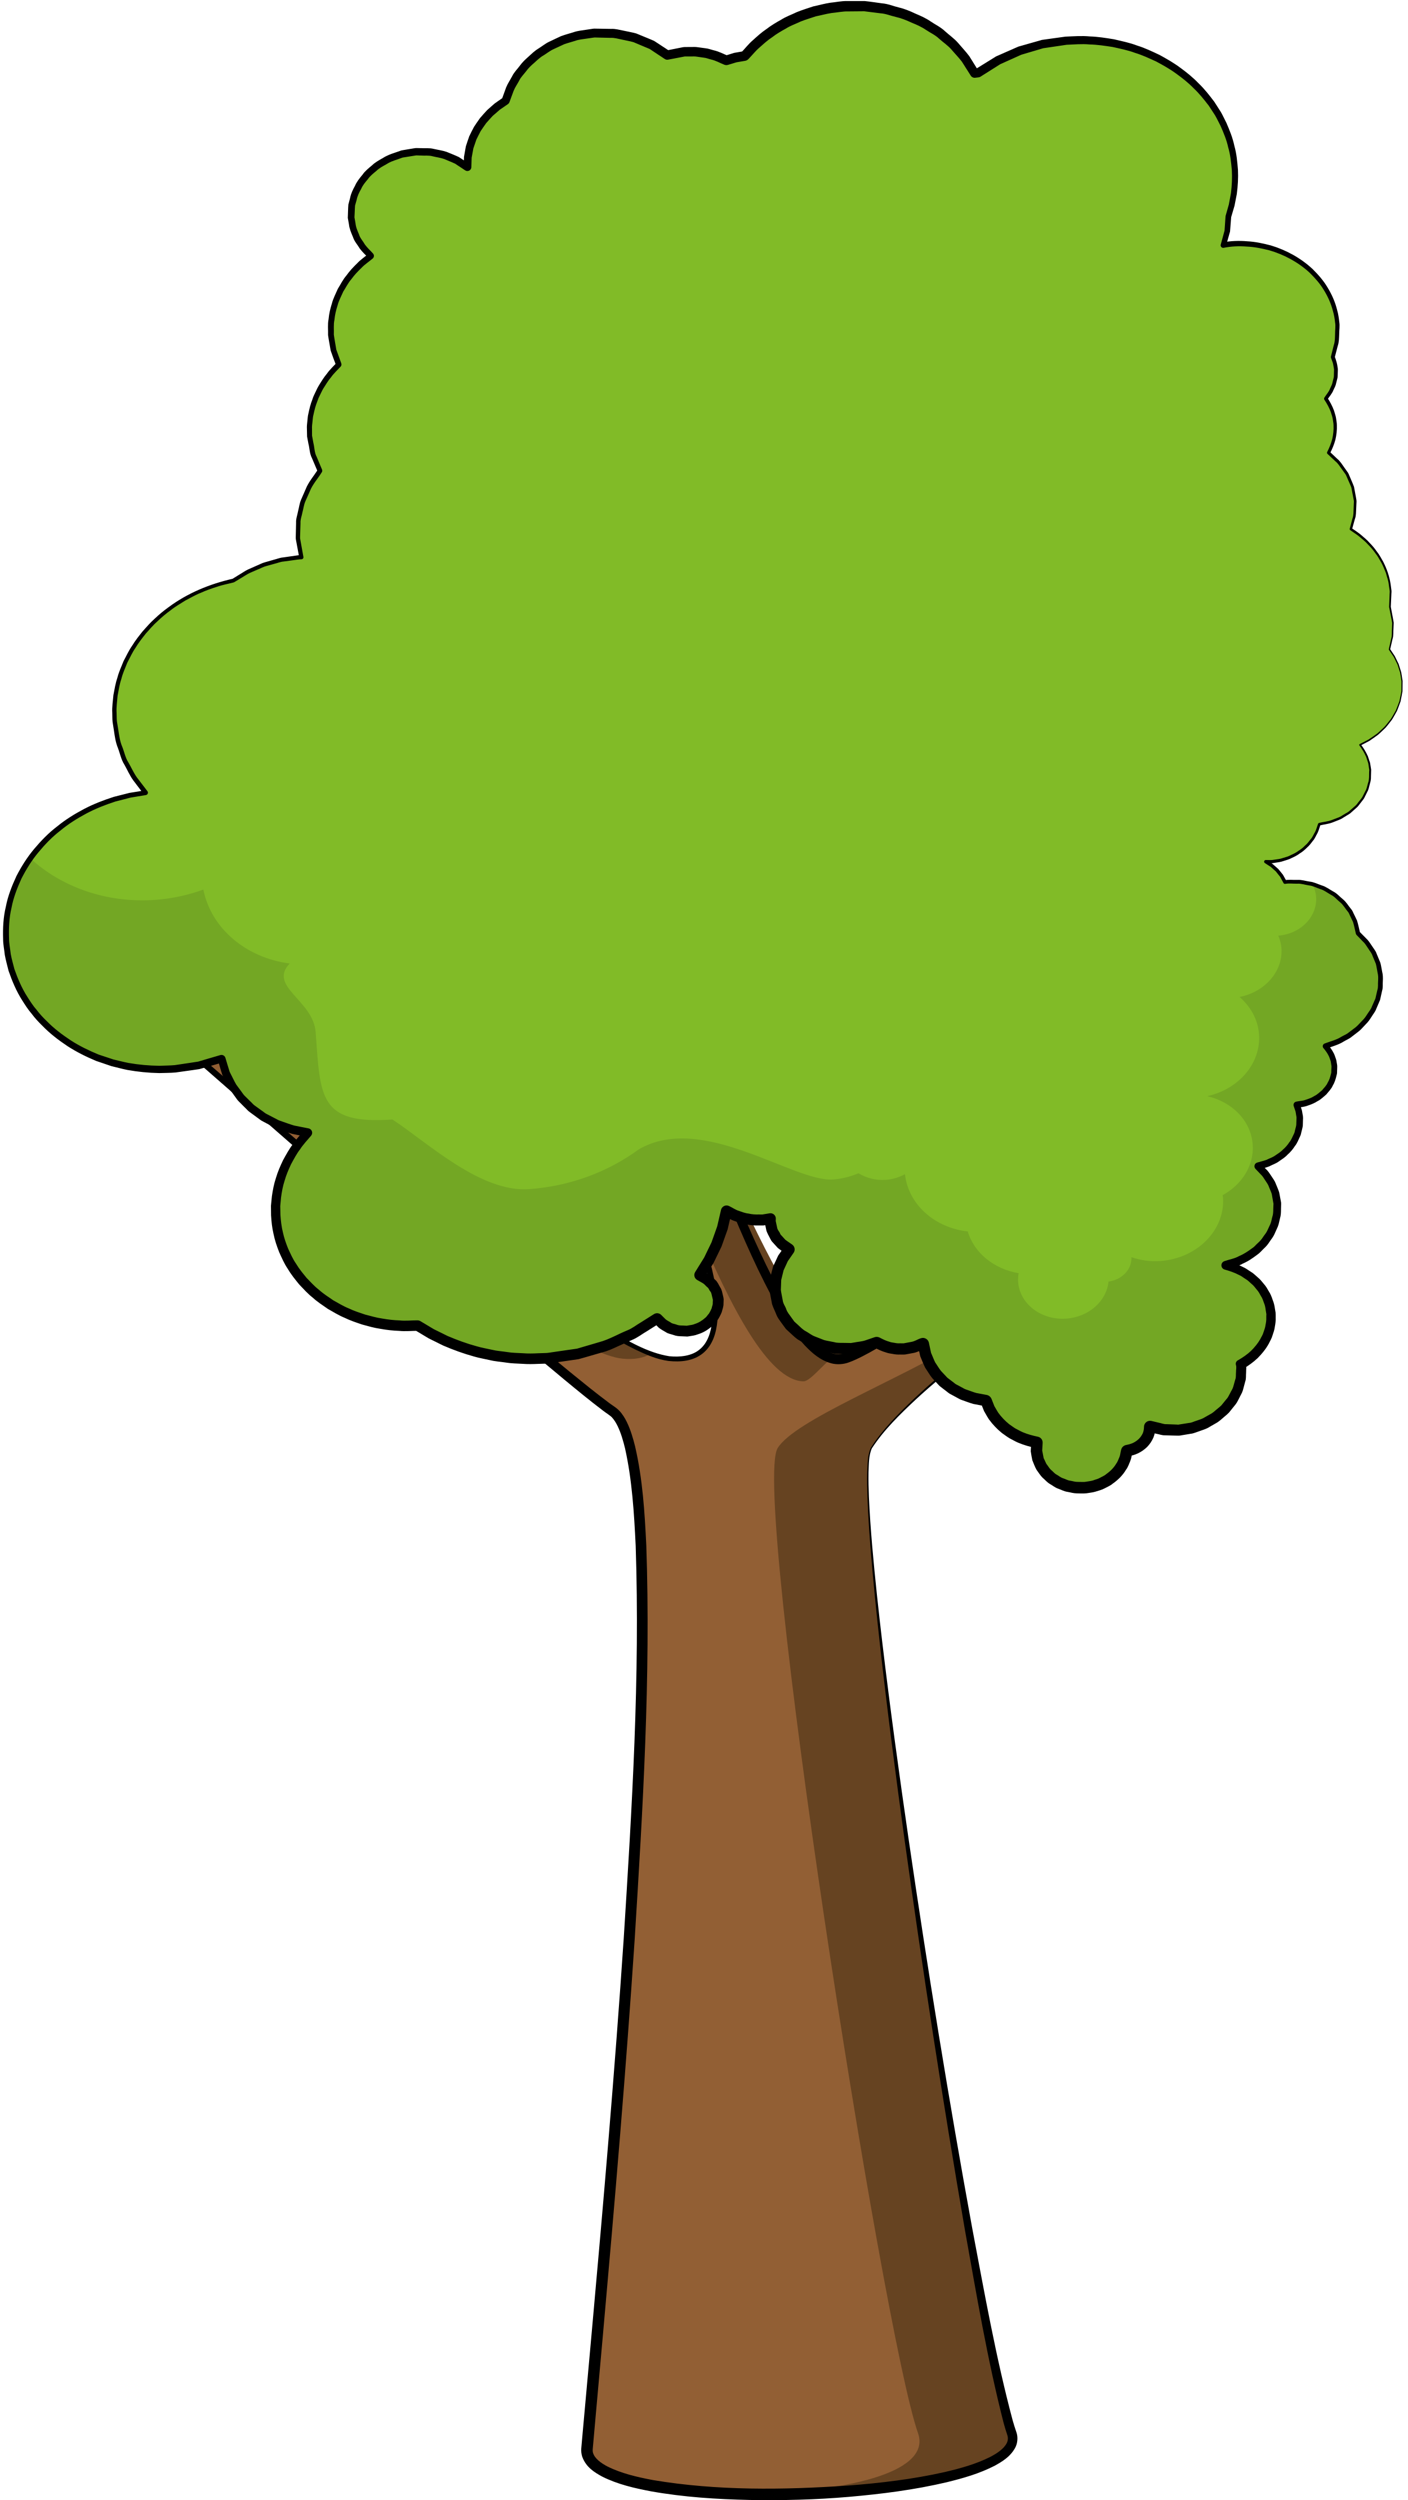
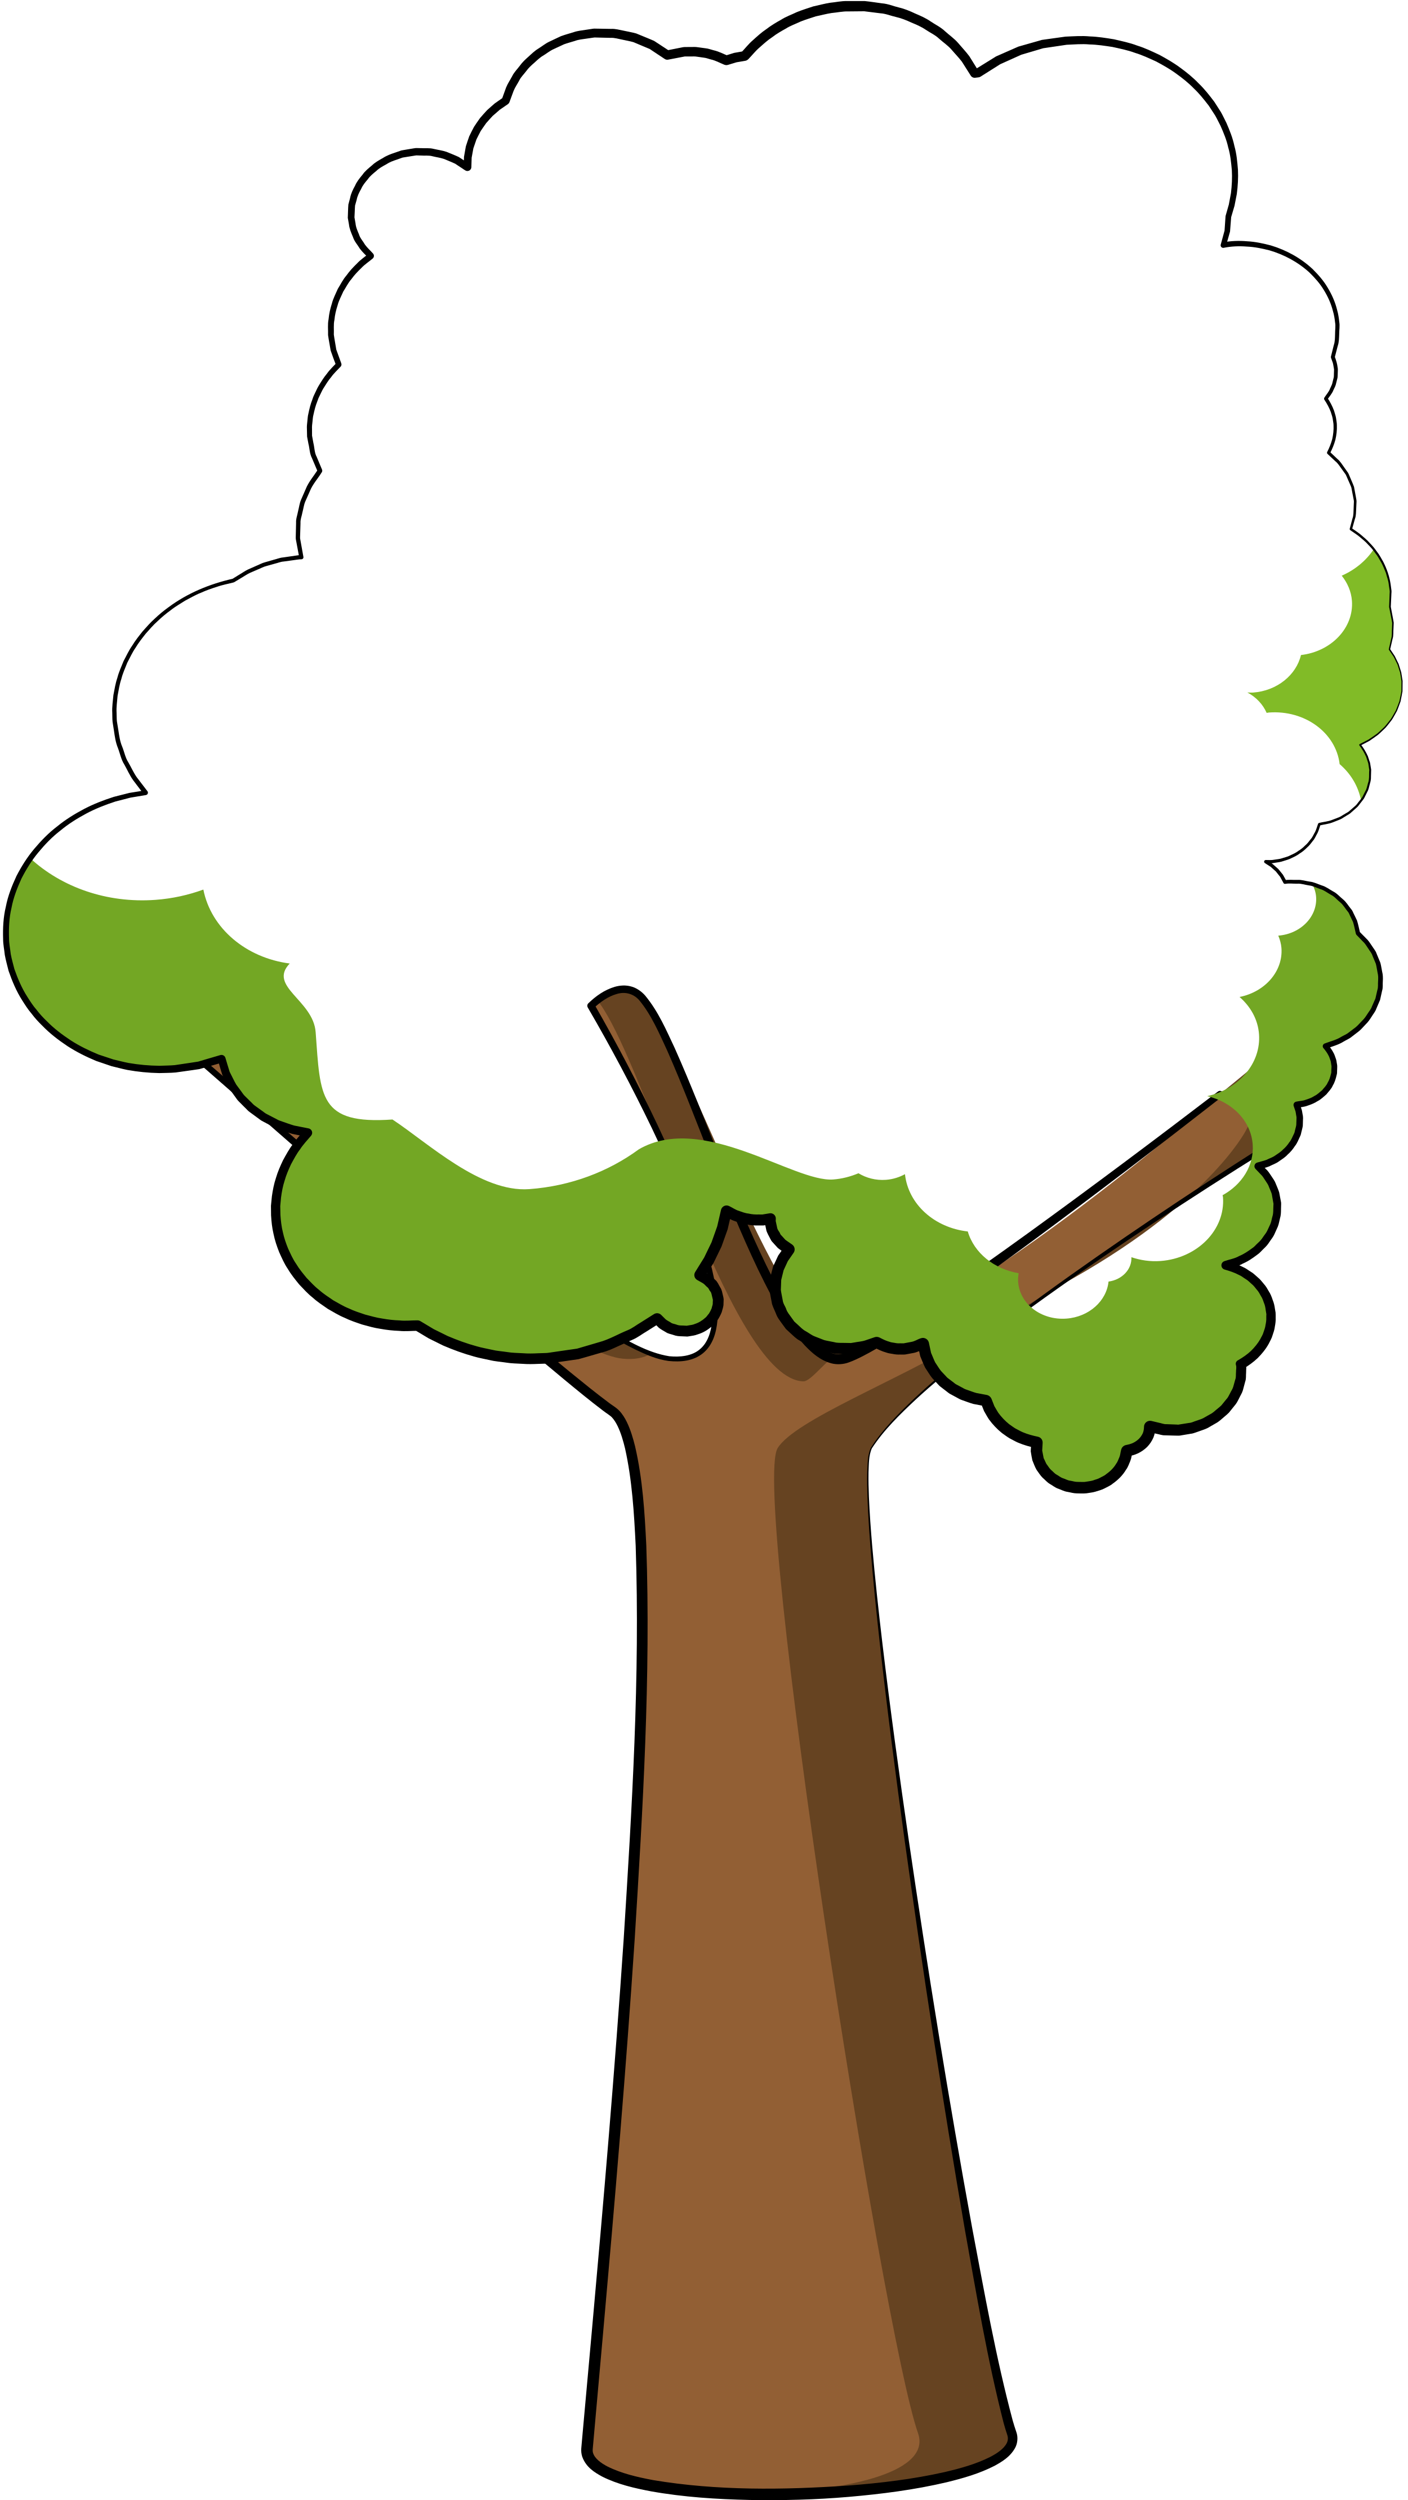
<svg xmlns="http://www.w3.org/2000/svg" version="1.1" id="Layer_1" x="0px" y="0px" width="90.855px" height="161.223px" viewBox="0 0 90.855 161.223" style="enable-background:new 0 0 90.855 161.223;" xml:space="preserve">
  <path style="fill:#925F34;" d="M56.227,93.378c3.785-6.095,27.172-20.445,27.172-20.445l-4.676-2.38c0,0-18.16,15.922-24.494,15.696  c-4.819-0.172-9.788-18.657-12.807-21.922c-1.353-1.468-3.286,0.53-3.286,0.53s13.914,23.604,5.064,22.756  c-4.763-0.455-21.755-15.454-30.607-23.393c-2.655-2.382-4.886-0.387-4.886-0.387S36.049,88.692,39.507,91  c4.457,2.977,0.093,47.503-1.629,66.906c-0.408,4.59,28.976,3.475,27.405-0.999C62.987,150.378,54.493,96.166,56.227,93.378z" />
  <g>
    <path style="fill:#664321;" d="M9.57,64.221c8.853,7.938,25.844,22.938,30.607,23.393c0.776,0.074,1.368-0.049,1.819-0.318   c-5.947-2.245-21.182-15.701-29.404-23.074c-1.781-1.598-3.368-1.226-4.222-0.808C8.757,63.596,9.157,63.851,9.57,64.221z" />
    <path style="fill:#664321;" d="M42.935,74.131c0.73,1.606,1.419,3.267,1.974,4.855c2.247,5.314,4.668,10.011,6.921,10.092   c0.537,0.019,1.613-1.597,2.398-1.828c-4.569-2.718-9.997-19.884-12.807-22.922c-0.972-1.055-2.24-0.321-2.878,0.176   C39.709,65.938,41.232,69.839,42.935,74.131z" />
    <path style="fill:#664321;" d="M56.227,93.378c3.785-6.095,27.172-20.445,27.172-20.445l-4.676-2.38c0,0,5.962-4.873,5.172-4.304   l-3.519,6.684c0,0-2.446,4.778-12.015,9.991c-2.115,1.288-4.189,2.484-6.092,3.474c-4.414,2.658-10.968,5.18-12.087,6.98   c-1.734,2.788,6.76,57,9.056,63.528c0.822,2.338-3.791,3.756-11.209,3.925c8.184,0.207,18.188-1.266,17.254-3.925   C62.987,150.378,54.493,96.166,56.227,93.378z" />
  </g>
  <g>
    <path d="M56.195,93.358c0.772-1.207,1.798-2.218,2.827-3.198c1.04-0.975,2.127-1.896,3.233-2.792   c2.215-1.79,4.506-3.483,6.825-5.134c4.645-3.295,9.396-6.432,14.222-9.458l0.013,0.324l-4.688-2.357l0.225-0.021   c-4.002,3.123-8.035,6.204-12.118,9.223c-2.043,1.507-4.098,2.999-6.189,4.445c-1.047,0.721-2.1,1.436-3.191,2.101   c-0.545,0.333-1.096,0.659-1.673,0.956c-0.29,0.147-0.582,0.291-0.909,0.407c-0.322,0.123-0.758,0.159-1.117,0.063   c-0.731-0.193-1.256-0.67-1.711-1.143c-0.453-0.484-0.833-1.014-1.188-1.553c-0.703-1.084-1.291-2.221-1.846-3.37   c-1.1-2.303-2.05-4.662-2.986-7.021c-0.938-2.358-1.835-4.732-2.853-7.043c-0.523-1.135-1.037-2.331-1.796-3.255   c-0.368-0.443-0.919-0.605-1.474-0.436c-0.548,0.154-1.075,0.521-1.497,0.925l0.034-0.281c1.469,2.556,2.834,5.163,4.099,7.823   c1.249,2.665,2.424,5.377,3.238,8.223c0.383,1.423,0.725,2.89,0.615,4.404c-0.07,0.739-0.294,1.555-0.928,2.072   c-0.635,0.519-1.467,0.577-2.214,0.501c-0.76-0.101-1.455-0.406-2.121-0.724c-0.667-0.324-1.309-0.692-1.938-1.076   c-1.258-0.77-2.469-1.608-3.661-2.47c-4.743-3.483-9.271-7.237-13.736-11.061c-2.231-1.914-4.442-3.849-6.643-5.797l-1.648-1.463   c-0.556-0.476-1.078-1.021-1.671-1.384c-0.6-0.371-1.293-0.591-1.989-0.551c-0.689,0.033-1.386,0.311-1.909,0.736l-0.001-0.276   c6.386,5.57,12.798,11.11,19.241,16.614c3.224,2.748,6.451,5.495,9.725,8.176c0.82,0.666,1.643,1.336,2.481,1.96   c0.21,0.17,0.408,0.256,0.673,0.512c0.218,0.23,0.371,0.485,0.497,0.741c0.248,0.514,0.4,1.041,0.532,1.568   c0.489,2.114,0.619,4.246,0.723,6.37c0.294,8.504-0.223,16.979-0.75,25.439c-0.562,8.461-1.283,16.908-2.036,25.35l-0.566,6.331   l-0.07,0.792c-0.021,0.28-0.066,0.504-0.007,0.646c0.101,0.333,0.502,0.641,0.932,0.859c0.883,0.442,1.913,0.682,2.932,0.873   c4.125,0.692,8.388,0.641,12.581,0.354c2.098-0.161,4.196-0.41,6.237-0.87c1.014-0.237,2.031-0.519,2.932-0.973   c0.439-0.226,0.873-0.518,1.064-0.872c0.091-0.175,0.108-0.347,0.05-0.533c-0.079-0.235-0.167-0.517-0.235-0.768   c-1.062-4.139-1.757-8.313-2.507-12.488c-1.439-8.355-2.723-16.735-3.89-25.13c-0.578-4.199-1.123-8.402-1.593-12.614   c-0.233-2.106-0.448-4.215-0.615-6.329c-0.082-1.057-0.152-2.114-0.189-3.174c-0.018-0.53-0.027-1.061-0.014-1.591   C55.988,94.411,55.964,93.867,56.195,93.358z M56.258,93.398c-0.208,0.465-0.19,1.023-0.215,1.542   c-0.009,0.528,0.004,1.057,0.026,1.585c0.044,1.058,0.123,2.113,0.212,3.168c0.183,2.11,0.414,4.215,0.663,6.318   c0.501,4.207,1.079,8.404,1.688,12.596c1.226,8.384,2.579,16.75,4.104,25.083c0.787,4.155,1.529,8.345,2.614,12.407   c0.075,0.259,0.146,0.482,0.237,0.749c0.112,0.317,0.077,0.713-0.083,1.007c-0.327,0.587-0.842,0.887-1.325,1.154   c-0.991,0.509-2.033,0.802-3.075,1.058c-2.09,0.492-4.21,0.762-6.333,0.946c-2.124,0.184-4.256,0.237-6.387,0.2   c-2.131-0.047-4.265-0.18-6.385-0.559c-1.057-0.202-2.119-0.439-3.137-0.946c-0.486-0.266-1.05-0.598-1.295-1.294   c-0.118-0.371-0.033-0.687-0.023-0.93l0.071-0.792l0.572-6.33c0.761-8.439,1.489-16.88,2.059-25.332   c0.534-8.447,1.058-16.92,0.773-25.363c-0.103-2.102-0.231-4.223-0.682-6.247c-0.12-0.5-0.264-0.998-0.475-1.44   c-0.105-0.219-0.231-0.423-0.376-0.579c-0.11-0.122-0.389-0.285-0.591-0.447c-0.856-0.647-1.672-1.321-2.492-1.997   c-3.265-2.71-6.472-5.479-9.679-8.25L7.584,63.973l-0.007-0.006c-0.073-0.064-0.081-0.176-0.017-0.249l0.022-0.021   c0.618-0.497,1.359-0.779,2.138-0.819c0.778-0.042,1.548,0.211,2.19,0.613c0.66,0.414,1.156,0.949,1.713,1.428l1.64,1.471   c2.19,1.958,4.391,3.903,6.611,5.826c4.453,3.828,8.927,7.648,13.698,11.07c1.194,0.852,2.406,1.68,3.659,2.436   c1.253,0.725,2.549,1.511,3.955,1.735c0.691,0.067,1.449-0.004,1.969-0.444c0.528-0.432,0.736-1.153,0.798-1.853   c0.097-1.43-0.242-2.878-0.63-4.276c-0.82-2.805-2.004-5.499-3.264-8.143c-1.273-2.64-2.654-5.234-4.127-7.764l-0.004-0.008   c-0.053-0.091-0.035-0.204,0.038-0.273c0.487-0.469,1.03-0.859,1.705-1.061c0.334-0.095,0.711-0.123,1.069-0.018   c0.348,0.088,0.688,0.345,0.896,0.588c0.859,1.042,1.352,2.218,1.898,3.372c1.04,2.328,1.95,4.697,2.901,7.047   c0.948,2.351,1.909,4.696,3.01,6.966c0.554,1.132,1.142,2.249,1.826,3.291c0.345,0.518,0.712,1.02,1.128,1.46   c0.414,0.432,0.893,0.827,1.404,0.952c0.471,0.147,1.019-0.145,1.576-0.427c0.549-0.288,1.089-0.611,1.624-0.943   c1.066-0.669,2.125-1.363,3.174-2.071c2.096-1.419,4.162-2.888,6.217-4.372c4.106-2.974,8.169-6.013,12.198-9.092   c0.065-0.052,0.155-0.057,0.225-0.021l4.665,2.402c0.092,0.046,0.128,0.159,0.081,0.25c-0.016,0.031-0.041,0.057-0.068,0.074   c-4.844,2.977-9.621,6.074-14.288,9.324c-2.331,1.63-4.633,3.301-6.86,5.069c-1.112,0.885-2.205,1.795-3.25,2.757   C58.064,91.211,57.034,92.208,56.258,93.398z" />
  </g>
  <g>
-     <path style="fill:#81BB27;" d="M90.47,43.917c-0.056-0.765-0.358-1.453-0.81-2.041c0.17-0.552,0.269-1.129,0.225-1.729   c-0.026-0.348-0.095-0.684-0.193-1.007c0.048-0.335,0.069-0.676,0.044-1.024c-0.124-1.684-1.126-3.103-2.567-3.996   c0.224-0.572,0.329-1.189,0.282-1.827c-0.091-1.248-0.744-2.335-1.721-3.097c0.307-0.56,0.478-1.186,0.429-1.846   c-0.044-0.608-0.27-1.159-0.605-1.641c0.448-0.533,0.707-1.195,0.654-1.902c-0.02-0.277-0.099-0.535-0.202-0.782   c0.235-0.659,0.355-1.359,0.302-2.085c-0.231-3.141-3.312-5.476-6.884-5.213c-0.163,0.012-0.318,0.056-0.48,0.078   c0.231-0.577,0.33-1.198,0.32-1.837c0.341-1.001,0.5-2.065,0.419-3.162c-0.362-4.937-5.206-8.604-10.815-8.193   c-2.191,0.161-4.169,0.925-5.751,2.085c-0.076,0.008-0.153,0.017-0.227,0.026c-1.44-2.779-4.732-4.593-8.423-4.322   c-2.657,0.195-4.953,1.429-6.413,3.208c-0.418,0.043-0.811,0.144-1.182,0.281c-0.789-0.413-1.72-0.626-2.712-0.553   c-0.386,0.028-0.749,0.108-1.101,0.213c-1.23-0.992-2.902-1.553-4.715-1.42c-2.838,0.208-5.089,2.042-5.716,4.368   c-1.554,0.945-2.541,2.536-2.457,4.292c-0.87-0.702-2.054-1.101-3.336-1.006c-2.465,0.181-4.334,2.086-4.175,4.255   c0.072,0.975,0.554,1.825,1.273,2.462c-1.693,1.205-2.724,3.086-2.574,5.122c0.049,0.669,0.228,1.301,0.503,1.885   c-1.274,1.212-2.012,2.855-1.883,4.616c0.059,0.802,0.296,1.554,0.668,2.232c-0.998,1.228-1.54,2.75-1.422,4.359   c0.031,0.419,0.11,0.824,0.223,1.214c-0.045,0.003-0.09,0.001-0.134,0.004c-1.614,0.119-3.078,0.667-4.26,1.505   c-4.636,0.951-7.971,4.752-7.657,9.038c0.129,1.764,0.857,3.358,2,4.642c-5.358,0.626-9.352,4.838-9,9.625   c0.362,4.937,5.204,8.604,10.815,8.192c1.089-0.08,2.125-0.311,3.089-0.663c0.498,2.51,2.765,4.406,5.573,4.768   c-1.423,1.48-2.229,3.42-2.077,5.487c0.307,4.181,4.4,7.287,9.148,6.952c2.314,1.522,5.249,2.339,8.386,2.109   c2.694-0.197,5.126-1.14,7.072-2.568c0.415,0.541,1.132,0.877,1.931,0.818c1.189-0.087,2.092-1.007,2.016-2.054   c-0.052-0.703-0.535-1.277-1.206-1.557c0.872-1.253,1.471-2.656,1.729-4.149c0.654,0.423,1.47,0.658,2.353,0.593   c0.163-0.012,0.32-0.047,0.478-0.079c0,0.061-0.011,0.119-0.007,0.18c0.057,0.771,0.542,1.418,1.235,1.788   c-0.625,0.756-0.98,1.687-0.907,2.682c0.165,2.244,2.365,3.911,4.916,3.724c0.584-0.043,1.13-0.189,1.632-0.401   c0.501,0.304,1.115,0.471,1.774,0.423c0.451-0.033,0.864-0.167,1.227-0.363c0.217,1.952,1.916,3.455,4.054,3.693   c0.411,1.392,1.699,2.423,3.284,2.693c-0.031,0.185-0.047,0.374-0.033,0.567c0.104,1.421,1.499,2.478,3.114,2.359   c1.461-0.107,2.593-1.141,2.718-2.388c0.872-0.114,1.519-0.792,1.476-1.57c0.579,0.195,1.213,0.293,1.878,0.244   c2.38-0.174,4.186-2.014,4.032-4.108c-0.003-0.046-0.02-0.089-0.026-0.135c1.242-0.68,2.043-1.913,1.943-3.273   c-0.113-1.538-1.338-2.749-2.935-3.114c2.027-0.444,3.481-2.111,3.342-3.997c-0.07-0.953-0.545-1.782-1.255-2.4   c1.632-0.323,2.815-1.648,2.705-3.152c-0.021-0.284-0.1-0.549-0.205-0.803c1.442-0.111,2.531-1.224,2.438-2.493   c-0.036-0.494-0.25-0.937-0.579-1.29c2.18-0.588,3.71-2.439,3.559-4.512c-0.081-1.1-0.635-2.058-1.459-2.766   c-0.238-2.017-2.237-3.498-4.56-3.328c-0.052,0.003-0.1,0.019-0.15,0.024c-0.243-0.556-0.68-1.017-1.245-1.317   c0.124,0.002,0.246,0.015,0.372,0.006c1.554-0.114,2.781-1.136,3.088-2.42c1.954-0.223,3.416-1.75,3.288-3.495   c-0.044-0.609-0.29-1.158-0.658-1.622C89.467,47.28,90.599,45.683,90.47,43.917z" />
    <path style="fill:#81BB27;" d="M86.098,23.291c-0.022-0.071-0.044-0.14-0.072-0.209c-0.015,0.043-0.02,0.091-0.036,0.134   C86.027,23.238,86.062,23.266,86.098,23.291z" />
    <path style="fill:#73A724;" d="M82.485,60.335c0.104,0.253,0.183,0.519,0.204,0.803c0.11,1.505-1.072,2.83-2.704,3.152   c0.71,0.618,1.186,1.448,1.256,2.4c0.138,1.885-1.316,3.552-3.343,3.996c1.598,0.365,2.822,1.576,2.935,3.114   c0.1,1.361-0.7,2.593-1.942,3.273c0.007,0.046,0.023,0.089,0.026,0.135c0.154,2.095-1.652,3.934-4.032,4.108   c-0.665,0.049-1.299-0.049-1.879-0.245c0.042,0.779-0.604,1.456-1.475,1.571c-0.126,1.247-1.256,2.281-2.719,2.388   c-1.614,0.119-3.009-0.938-3.113-2.359c-0.014-0.194,0.001-0.382,0.033-0.567c-1.584-0.27-2.873-1.302-3.284-2.693   c-2.138-0.239-3.837-1.742-4.053-3.693c-0.364,0.196-0.777,0.331-1.227,0.363c-0.66,0.048-1.273-0.12-1.774-0.423   c-0.502,0.211-1.048,0.358-1.633,0.401c-2.55,0.187-8.407-4.338-12.537-1.946c-1.945,1.428-4.378,2.371-7.072,2.568   c-3.137,0.23-6.513-2.967-8.827-4.49c-4.75,0.334-4.649-1.45-4.957-5.632c-0.152-2.066-3.097-2.946-1.673-4.427   c-2.808-0.362-5.075-2.258-5.573-4.768c-0.963,0.352-1.999,0.583-3.088,0.663c-3.154,0.231-6.065-0.826-8.074-2.673   c-1.111,1.562-1.708,3.423-1.563,5.385c0.362,4.937,5.204,8.604,10.815,8.192c1.089-0.08,2.125-0.311,3.089-0.663   c0.498,2.51,2.765,4.406,5.573,4.768c-1.423,1.48-2.229,3.42-2.077,5.487c0.307,4.181,4.4,7.287,9.148,6.952   c2.314,1.522,5.249,2.339,8.386,2.109c2.694-0.197,5.126-1.14,7.072-2.568c0.415,0.541,1.132,0.877,1.931,0.818   c1.189-0.087,2.092-1.007,2.016-2.054c-0.052-0.703-0.535-1.277-1.206-1.557c0.872-1.253,1.471-2.656,1.729-4.149   c0.654,0.423,1.47,0.658,2.353,0.593c0.163-0.012,0.32-0.047,0.478-0.079c0,0.061-0.011,0.119-0.007,0.18   c0.057,0.771,0.542,1.418,1.235,1.788c-0.625,0.756-0.98,1.687-0.907,2.682c0.165,2.244,2.365,3.911,4.916,3.724   c0.584-0.043,1.13-0.189,1.632-0.401c0.501,0.304,1.115,0.471,1.774,0.423c0.451-0.033,0.864-0.167,1.227-0.363   c0.217,1.952,1.916,3.455,4.054,3.693c0.411,1.392,1.699,2.423,3.284,2.693c-0.031,0.185-0.047,0.374-0.033,0.567   c0.104,1.421,1.499,2.478,3.114,2.359c1.461-0.107,2.593-1.141,2.718-2.388c0.872-0.114,1.519-0.792,1.476-1.57   c0.579,0.195,1.213,0.293,1.878,0.244c2.38-0.174,4.186-2.014,4.032-4.108c-0.003-0.046-0.02-0.089-0.026-0.135   c1.242-0.68,2.043-1.913,1.943-3.273c-0.113-1.538-1.338-2.749-2.935-3.114c2.027-0.444,3.481-2.111,3.342-3.997   c-0.07-0.953-0.545-1.782-1.255-2.4c1.632-0.323,2.815-1.648,2.705-3.152c-0.021-0.284-0.1-0.549-0.205-0.803   c1.442-0.111,2.531-1.224,2.438-2.493c-0.036-0.494-0.25-0.937-0.579-1.29c2.18-0.588,3.71-2.439,3.559-4.512   c-0.081-1.1-0.635-2.058-1.459-2.766c-0.18-1.531-1.376-2.748-2.957-3.174c0.141,0.255,0.235,0.534,0.257,0.836   C85.015,59.11,83.926,60.224,82.485,60.335z" />
-     <path style="fill:#81BB27;" d="M86.271,21.388c0.018,0.243-0.006,0.478-0.031,0.712c0.065-0.378,0.095-0.765,0.066-1.161   c-0.092-1.255-0.645-2.377-1.497-3.261c-0.07,0.211-0.154,0.417-0.261,0.613C85.527,19.053,86.18,20.14,86.271,21.388z" />
    <path style="fill:#81BB27;" d="M90.47,43.917c-0.056-0.765-0.358-1.453-0.81-2.041c0.17-0.552,0.269-1.129,0.225-1.729   c-0.026-0.348-0.095-0.684-0.193-1.007c0.048-0.335,0.069-0.676,0.044-1.024c-0.075-1.016-0.475-1.934-1.092-2.701   c-0.481,0.728-1.198,1.328-2.065,1.708c0.367,0.463,0.613,1.012,0.658,1.622c0.128,1.744-1.334,3.271-3.288,3.495   c-0.307,1.285-1.534,2.306-3.088,2.42c-0.125,0.009-0.248-0.003-0.372-0.006c0.564,0.3,1.001,0.761,1.245,1.317   c0.05-0.005,0.098-0.021,0.15-0.024c2.321-0.17,4.321,1.31,4.56,3.328c0.715,0.615,1.206,1.424,1.381,2.345   c0.414-0.57,0.644-1.248,0.591-1.97c-0.044-0.609-0.29-1.158-0.658-1.622C89.467,47.28,90.599,45.683,90.47,43.917z" />
    <path style="fill:#81BB27;" d="M86.025,23.082c0.113-0.316,0.182-0.644,0.215-0.981c-0.053,0.315-0.127,0.625-0.235,0.925   C86.014,23.043,86.018,23.063,86.025,23.082z" />
    <g>
      <g>
        <path d="M90.433,43.922l-0.087-0.548l-0.168-0.521l-0.244-0.493l-0.309-0.456c-0.008-0.013-0.011-0.028-0.007-0.042l0.15-0.672     c0.071-0.221,0.032-0.455,0.054-0.682l0.011-0.342c-0.014-0.102-0.042-0.224-0.062-0.335l-0.133-0.681l-0.001-0.01l0-0.009     l0.028-0.735c-0.002-0.121,0.026-0.248-0.001-0.363l-0.053-0.368c-0.026-0.249-0.122-0.472-0.178-0.709     c-0.094-0.225-0.178-0.457-0.296-0.67c-0.126-0.209-0.234-0.43-0.393-0.619c-0.14-0.202-0.299-0.387-0.474-0.56     c-0.16-0.187-0.359-0.333-0.542-0.494c-0.188-0.157-0.4-0.282-0.599-0.425c-0.03-0.022-0.042-0.064-0.033-0.098l0.175-0.652     c0.081-0.214,0.062-0.442,0.076-0.666l0.013-0.336c0.015-0.114-0.006-0.206-0.032-0.328l-0.13-0.675     c-0.079-0.208-0.177-0.407-0.263-0.611c-0.049-0.099-0.076-0.209-0.152-0.295l-0.197-0.273c-0.134-0.179-0.246-0.377-0.426-0.518     l-0.492-0.46l-0.005-0.005c-0.035-0.033-0.043-0.084-0.022-0.125c0.137-0.268,0.249-0.543,0.326-0.833     c0.064-0.291,0.098-0.586,0.083-0.883c0.002-0.132-0.04-0.298-0.057-0.446c-0.026-0.15-0.082-0.281-0.121-0.422     c-0.104-0.277-0.248-0.539-0.414-0.787c-0.026-0.04-0.025-0.09-0.001-0.129l0.008-0.013c0.122-0.194,0.287-0.364,0.365-0.582     c0.044-0.105,0.104-0.205,0.135-0.314l0.081-0.332c0.039-0.109,0.021-0.225,0.03-0.338l0.005-0.17     c0.006-0.059,0.003-0.092-0.012-0.162c-0.023-0.115-0.035-0.24-0.069-0.348l-0.112-0.313c-0.01-0.029-0.011-0.059-0.004-0.086     l0.002-0.007l0.18-0.721c0.082-0.237,0.076-0.486,0.084-0.732c-0.004-0.245,0.046-0.498,0-0.735     c-0.028-0.255-0.068-0.503-0.138-0.733c-0.118-0.473-0.325-0.932-0.583-1.35c-0.252-0.426-0.587-0.796-0.939-1.141     c-0.731-0.667-1.626-1.149-2.577-1.426c-0.48-0.122-0.968-0.222-1.464-0.243c-0.5-0.039-0.981-0.02-1.486,0.08     c-0.09,0.018-0.177-0.041-0.194-0.13c-0.005-0.026-0.004-0.051,0.002-0.075l0.01-0.036l0.237-0.867l0.062-0.901l0-0.01     c0.001-0.018,0.005-0.036,0.009-0.052l0.205-0.719l0.137-0.733c0.06-0.494,0.086-0.99,0.057-1.486     c-0.043-0.471-0.097-1.019-0.236-1.473c-0.103-0.476-0.298-0.943-0.498-1.394c-0.116-0.219-0.22-0.445-0.344-0.66l-0.407-0.624     c-0.303-0.393-0.611-0.784-0.975-1.125c-0.345-0.356-0.739-0.667-1.142-0.955c-0.402-0.295-0.837-0.537-1.276-0.772     c-0.453-0.206-0.903-0.421-1.381-0.563c-0.467-0.175-0.959-0.268-1.443-0.377c-0.493-0.075-0.985-0.152-1.484-0.162     c-0.489-0.047-1.013,0.004-1.475,0.021l-1.512,0.224l-1.412,0.418L64.545,4.14l-1.257,0.793l-0.017,0.011     c-0.039,0.024-0.082,0.039-0.124,0.044l-0.22,0.026c-0.117,0.014-0.227-0.042-0.286-0.135l-0.013-0.021l-0.558-0.879     c-0.209-0.276-0.456-0.525-0.68-0.789c-0.229-0.262-0.525-0.456-0.783-0.688c-0.252-0.244-0.578-0.388-0.867-0.581     c-0.288-0.2-0.611-0.334-0.934-0.468c-0.317-0.146-0.639-0.28-0.983-0.355c-0.34-0.076-0.666-0.221-1.018-0.241l-1.04-0.13     l-1.049,0.01c-0.313-0.012-0.706,0.072-1.055,0.103c-0.353,0.052-0.674,0.146-1.014,0.213c-0.33,0.113-0.668,0.207-0.991,0.339     c-0.314,0.151-0.649,0.262-0.944,0.451c-0.306,0.168-0.608,0.343-0.884,0.557c-0.293,0.19-0.55,0.427-0.811,0.658     c-0.267,0.225-0.479,0.503-0.723,0.752l-0.006,0.006c-0.058,0.059-0.13,0.095-0.206,0.107l-0.559,0.095l-0.547,0.166     c-0.083,0.025-0.167,0.019-0.242-0.012l-0.012-0.005c-0.283-0.115-0.552-0.269-0.854-0.334c-0.149-0.036-0.292-0.1-0.445-0.113     L44.97,3.655c-0.151-0.03-0.307-0.007-0.46-0.014l-0.231,0c-0.024,0-0.109,0.001-0.083-0.001l-0.121,0.023l-0.963,0.184     c-0.077,0.015-0.153-0.002-0.214-0.042l-0.029-0.019l-0.63-0.417l-0.314-0.21l-0.349-0.146l-0.698-0.294     c-0.242-0.07-0.494-0.109-0.74-0.166c-0.248-0.046-0.492-0.129-0.748-0.112l-0.761-0.018l-0.19-0.005     c-0.023,0-0.083-0.003-0.075-0.001L38.264,2.43l-0.393,0.057c-0.259,0.041-0.534,0.06-0.761,0.148     c-0.237,0.075-0.477,0.136-0.712,0.22L35.71,3.175c-0.231,0.104-0.427,0.27-0.644,0.401c-0.222,0.126-0.403,0.304-0.59,0.474     c-0.193,0.165-0.378,0.336-0.525,0.542c-0.15,0.202-0.341,0.376-0.449,0.605c-0.117,0.222-0.267,0.429-0.36,0.662l-0.261,0.707     l-0.004,0.011c-0.023,0.062-0.063,0.111-0.113,0.146l-0.511,0.351l-0.466,0.405c-0.143,0.147-0.274,0.306-0.413,0.458     c-0.123,0.164-0.232,0.337-0.351,0.505c-0.099,0.178-0.185,0.364-0.279,0.546l-0.199,0.579l-0.11,0.601l-0.019,0.611     c-0.004,0.142-0.123,0.253-0.265,0.249c-0.049-0.001-0.099-0.02-0.137-0.045l-0.64-0.424c-0.231-0.11-0.472-0.201-0.708-0.304     c-0.241-0.085-0.501-0.115-0.75-0.177c-0.25-0.073-0.514-0.028-0.77-0.05c-0.121,0.004-0.275-0.021-0.369,0.005l-0.401,0.064     l-0.401,0.065l-0.355,0.127c-0.239,0.077-0.477,0.162-0.695,0.307c-0.226,0.125-0.455,0.245-0.64,0.426     c-0.198,0.164-0.403,0.321-0.549,0.534c-0.166,0.196-0.333,0.392-0.433,0.629c-0.127,0.222-0.241,0.45-0.289,0.703l-0.103,0.368     c-0.014,0.125-0.012,0.253-0.02,0.38l-0.018,0.381l0.067,0.377c0.027,0.284,0.135,0.501,0.228,0.728     c0.066,0.236,0.26,0.434,0.383,0.653c0.149,0.207,0.347,0.378,0.517,0.571l0.005,0.006c0.082,0.092,0.073,0.233-0.02,0.315     l-0.002,0.002c-0.244,0.209-0.52,0.381-0.738,0.618c-0.233,0.222-0.453,0.455-0.64,0.716c-0.214,0.242-0.352,0.534-0.525,0.803     c-0.125,0.292-0.287,0.575-0.364,0.885c-0.101,0.305-0.173,0.615-0.204,0.935c-0.068,0.314-0.023,0.637-0.038,0.956     c0.014,0.127,0.051,0.317,0.075,0.472l0.083,0.49l0.322,0.887l0.001,0.005c0.026,0.072,0.008,0.15-0.041,0.203     c-0.205,0.223-0.434,0.427-0.61,0.675c-0.198,0.231-0.354,0.492-0.515,0.749c-0.079,0.129-0.136,0.271-0.206,0.405     c-0.072,0.134-0.131,0.273-0.177,0.417c-0.115,0.282-0.186,0.576-0.25,0.872c-0.042,0.146-0.04,0.299-0.062,0.449     c-0.018,0.15-0.037,0.301-0.028,0.453l0.002,0.436l0.084,0.461c0.076,0.297,0.068,0.638,0.213,0.898l0.347,0.827     c0.024,0.056,0.018,0.118-0.012,0.167l-0.004,0.006c-0.25,0.411-0.592,0.771-0.769,1.221l-0.294,0.661     c-0.096,0.221-0.12,0.465-0.184,0.697c-0.041,0.236-0.143,0.465-0.126,0.708l-0.022,0.723c0,0.133-0.021,0.223,0.012,0.348     l0.066,0.365l0.131,0.729l0.002,0.01c0.012,0.069-0.034,0.135-0.103,0.148l-0.024,0.002c-0.101-0.001-0.176,0.008-0.282,0.024     l-0.291,0.041L18.3,36.21c-0.199,0.014-0.373,0.093-0.561,0.137l-0.553,0.155C17,36.546,16.83,36.646,16.65,36.716l-0.531,0.23     c-0.175,0.082-0.333,0.195-0.5,0.291l-0.496,0.3c-0.014,0.009-0.031,0.016-0.046,0.02c-0.359,0.097-0.729,0.157-1.08,0.284     c-0.356,0.111-0.707,0.234-1.046,0.39c-0.349,0.132-0.667,0.33-0.999,0.498c-0.312,0.203-0.64,0.382-0.93,0.616     c-0.303,0.217-0.587,0.456-0.856,0.713c-0.278,0.247-0.521,0.531-0.766,0.808c-0.229,0.292-0.462,0.582-0.651,0.901     c-0.214,0.304-0.363,0.646-0.538,0.973c-0.134,0.345-0.293,0.681-0.381,1.042c-0.12,0.351-0.172,0.718-0.242,1.082     c-0.028,0.368-0.09,0.736-0.065,1.105c0.008,0.18,0.002,0.381,0.02,0.543l0.091,0.557c0.057,0.373,0.108,0.749,0.253,1.084     c0.137,0.339,0.197,0.707,0.402,1.021c0.185,0.319,0.332,0.662,0.547,0.962l0.674,0.88c0.054,0.067,0.044,0.166-0.023,0.221     c-0.021,0.017-0.049,0.028-0.073,0.033l-0.996,0.165l-0.977,0.253c-0.64,0.208-1.268,0.454-1.862,0.768     c-0.591,0.317-1.165,0.673-1.681,1.103c-0.533,0.408-1,0.897-1.426,1.412c-0.429,0.515-0.782,1.087-1.086,1.681     c-0.276,0.607-0.522,1.233-0.644,1.89c-0.156,0.649-0.182,1.322-0.159,1.986c-0.004,0.31,0.077,0.668,0.111,1     c0.061,0.33,0.155,0.641,0.234,0.961c0.221,0.628,0.482,1.244,0.844,1.804c0.18,0.281,0.357,0.563,0.579,0.814     c0.201,0.267,0.427,0.512,0.668,0.742c0.466,0.478,1.003,0.881,1.561,1.248c0.562,0.361,1.166,0.652,1.784,0.907l0.951,0.315     c0.326,0.074,0.649,0.163,0.977,0.226c0.66,0.114,1.326,0.175,1.995,0.182c0.327-0.015,0.684-0.013,0.986-0.042l1.013-0.15     l0.505-0.078l0.475-0.141l0.95-0.279c0.14-0.041,0.286,0.038,0.329,0.176l0.003,0.011c0.092,0.297,0.173,0.596,0.27,0.891     c0.145,0.275,0.27,0.56,0.427,0.827l0.277,0.376c0.097,0.121,0.171,0.261,0.287,0.367l0.333,0.328     c0.117,0.104,0.21,0.233,0.345,0.315l0.38,0.274c0.13,0.085,0.244,0.198,0.389,0.26l0.417,0.216     c0.142,0.065,0.271,0.159,0.422,0.203c0.297,0.099,0.589,0.215,0.89,0.301l0.923,0.182c0.157,0.03,0.26,0.181,0.23,0.338     c-0.01,0.05-0.034,0.098-0.064,0.134c-0.245,0.288-0.507,0.562-0.713,0.879c-0.231,0.299-0.402,0.637-0.583,0.965     c-0.157,0.341-0.31,0.685-0.41,1.047c-0.118,0.355-0.185,0.727-0.234,1.096l-0.051,0.558l0.012,0.561     c0.019,0.332,0.07,0.782,0.158,1.12c0.076,0.354,0.196,0.705,0.338,1.054c0.158,0.337,0.306,0.684,0.523,0.99     c0.191,0.323,0.433,0.61,0.67,0.9c0.262,0.268,0.512,0.55,0.812,0.779c0.279,0.252,0.6,0.452,0.909,0.666     c0.331,0.18,0.649,0.384,1.001,0.522c0.339,0.165,0.7,0.278,1.057,0.398c0.364,0.094,0.728,0.203,1.102,0.255     c0.372,0.067,0.747,0.11,1.125,0.122c0.376,0.041,0.755-0.007,1.133-0.005h0.014c0.071,0,0.14,0.021,0.197,0.055l0.856,0.513     l0.896,0.442c0.613,0.262,1.239,0.49,1.883,0.665c0.319,0.095,0.65,0.146,0.975,0.222c0.324,0.081,0.66,0.097,0.989,0.148     c0.33,0.056,0.665,0.055,0.998,0.075c0.333,0.027,0.667,0.019,1,0.002l0.5-0.016c0.119-0.001,0.325-0.042,0.483-0.062     l1.016-0.147l0.508-0.073l0.474-0.139l0.948-0.278c0.636-0.168,1.222-0.521,1.837-0.77c0.311-0.124,0.57-0.342,0.858-0.507     l0.845-0.533c0.151-0.095,0.343-0.069,0.464,0.051l0.018,0.018l0.272,0.27c0.098,0.082,0.222,0.133,0.329,0.205     c0.103,0.084,0.247,0.083,0.367,0.133c0.123,0.052,0.254,0.06,0.388,0.059l0.198,0.01c0.021,0.001,0.093,0.007,0.072,0.004     l0.115-0.019c0.152-0.024,0.318-0.045,0.414-0.097c0.22-0.064,0.472-0.213,0.655-0.384c0.11-0.074,0.167-0.193,0.255-0.285     c0.065-0.106,0.125-0.219,0.172-0.333c0.021-0.121,0.085-0.235,0.073-0.36l0.009-0.184c0.012,0.04-0.027-0.119-0.038-0.168     c-0.037-0.146-0.06-0.327-0.135-0.389c-0.076-0.084-0.079-0.19-0.194-0.272c-0.098-0.081-0.172-0.188-0.284-0.254l-0.339-0.192     l-0.023-0.013c-0.176-0.1-0.238-0.324-0.138-0.5l0.007-0.012l0.579-0.931l0.477-0.985l0.366-1.03l0.247-1.063     c0.046-0.198,0.243-0.321,0.441-0.275c0.025,0.006,0.049,0.014,0.071,0.024l0.029,0.014c0.201,0.094,0.383,0.231,0.597,0.296     c0.21,0.073,0.418,0.158,0.642,0.18c0.218,0.053,0.441,0.064,0.666,0.057l0.167,0.002l0.042,0.001     c-0.002,0.001,0.036-0.002,0,0.002l0.022-0.004l0.091-0.015l0.364-0.06c0.187-0.033,0.365,0.091,0.398,0.278     c0.004,0.024,0.005,0.054,0.005,0.077l-0.006,0.129c-0.018-0.057,0.014,0.07,0.018,0.096l0.064,0.298     c0.032,0.222,0.151,0.283,0.205,0.439c0.021,0.071,0.106,0.128,0.157,0.193l0.173,0.192c0.137,0.107,0.289,0.198,0.43,0.302     l0.02,0.015c0.167,0.124,0.205,0.358,0.087,0.528l-0.373,0.537l-0.272,0.588l-0.154,0.624l-0.024,0.64     c0.014,0.146,0.081,0.443,0.118,0.657c0.031,0.25,0.161,0.385,0.229,0.585c0.059,0.191,0.207,0.361,0.331,0.537l0.189,0.263     l0.242,0.22c0.162,0.145,0.308,0.31,0.507,0.409c0.191,0.106,0.363,0.249,0.568,0.329l0.615,0.24     c0.213,0.056,0.433,0.086,0.648,0.133c0.214,0.062,0.439,0.039,0.66,0.047l0.332,0.006l0.083,0.002     c-0.034,0.005,0.041-0.007,0.057-0.009l0.176-0.029c0.228-0.045,0.486-0.06,0.688-0.13l0.605-0.206     c0.111-0.039,0.232-0.025,0.329,0.024c0.204,0.107,0.408,0.209,0.632,0.269c0.107,0.046,0.224,0.048,0.336,0.071     c0.113,0.026,0.227,0.034,0.343,0.028l0.172,0.001c0.012,0.001,0.096-0.002,0.048,0.004l0.096-0.018l0.386-0.072     c0.269-0.042,0.41-0.167,0.626-0.234l0.038-0.012c0.207-0.063,0.425,0.053,0.489,0.259l0.009,0.033l0.14,0.653     c0.091,0.204,0.167,0.414,0.265,0.614c0.129,0.184,0.237,0.381,0.377,0.556l0.232,0.246c0.082,0.078,0.144,0.175,0.24,0.238     l0.271,0.206c0.094,0.064,0.171,0.15,0.277,0.196l0.301,0.161c0.103,0.049,0.195,0.12,0.306,0.151     c0.217,0.071,0.429,0.159,0.648,0.221l0.675,0.127c0.145,0.027,0.261,0.134,0.312,0.261l0.182,0.463     c0.087,0.143,0.163,0.291,0.255,0.43c0.199,0.27,0.431,0.516,0.695,0.728c0.141,0.094,0.272,0.203,0.42,0.287     c0.153,0.076,0.299,0.165,0.456,0.232c0.316,0.134,0.646,0.224,0.984,0.293c0.188,0.039,0.315,0.209,0.304,0.396l-0.001,0.031     l-0.027,0.464l0.095,0.494c0.07,0.125,0.111,0.251,0.184,0.38c0.1,0.121,0.171,0.263,0.287,0.371     c0.124,0.099,0.22,0.23,0.362,0.308c0.142,0.074,0.261,0.188,0.418,0.235c0.154,0.048,0.293,0.138,0.457,0.157     c0.161,0.022,0.316,0.081,0.48,0.077c0.153-0.002,0.35,0.012,0.466,0.001c0.174-0.033,0.379-0.047,0.528-0.094     c0.143-0.06,0.289-0.079,0.431-0.16c0.139-0.081,0.297-0.134,0.417-0.242c0.261-0.183,0.496-0.412,0.652-0.683     c0.101-0.125,0.138-0.278,0.205-0.418c0.059-0.144,0.066-0.301,0.106-0.449l0.013-0.046c0.042-0.152,0.166-0.26,0.312-0.288     c0.157-0.03,0.31-0.068,0.453-0.136c0.14-0.07,0.268-0.157,0.377-0.264c0.107-0.107,0.188-0.231,0.25-0.362     c0.054-0.135,0.074-0.274,0.077-0.417c0.003-0.214,0.18-0.385,0.395-0.382c0.028,0,0.056,0.004,0.082,0.01l0.01,0.002     l0.474,0.113c0.159,0.027,0.313,0.101,0.476,0.093l0.485,0.017l0.243,0.01c0.016,0.018,0.153-0.019,0.224-0.025l0.52-0.082     c0.186-0.015,0.308-0.093,0.461-0.138c0.146-0.057,0.297-0.091,0.44-0.163l0.422-0.239c0.149-0.069,0.272-0.173,0.394-0.28     c0.121-0.106,0.253-0.202,0.367-0.314l0.304-0.373c0.115-0.116,0.182-0.261,0.255-0.403c0.066-0.144,0.167-0.275,0.208-0.428     l0.127-0.458c0.063-0.15,0.032-0.313,0.05-0.47c-0.006-0.171,0.047-0.294-0.006-0.476c-0.034-0.114,0.017-0.233,0.116-0.29     l0.051-0.029c0.288-0.166,0.559-0.355,0.801-0.579c0.233-0.232,0.445-0.484,0.606-0.768c0.068-0.146,0.166-0.282,0.206-0.44     c0.052-0.153,0.113-0.304,0.13-0.466c0.034-0.159,0.057-0.318,0.049-0.48c0.001-0.069,0.001-0.188,0.006-0.216l-0.043-0.266     c-0.021-0.185-0.059-0.353-0.121-0.484c-0.048-0.145-0.098-0.29-0.191-0.43c-0.079-0.143-0.154-0.288-0.268-0.409     c-0.104-0.126-0.198-0.262-0.33-0.364c-0.126-0.106-0.236-0.233-0.383-0.314c-0.143-0.084-0.268-0.198-0.424-0.261     c-0.295-0.159-0.614-0.261-0.937-0.354c-0.15-0.043-0.237-0.2-0.194-0.35c0.026-0.091,0.094-0.159,0.177-0.188l0.02-0.007     c0.312-0.11,0.649-0.156,0.937-0.325c0.31-0.125,0.581-0.314,0.848-0.509c0.141-0.088,0.24-0.224,0.364-0.333     c0.123-0.111,0.235-0.23,0.322-0.371c0.089-0.137,0.204-0.26,0.274-0.407l0.207-0.444c0.064-0.149,0.083-0.314,0.128-0.47     c0.053-0.156,0.059-0.319,0.059-0.482l0.009-0.244c0.003-0.029,0-0.108,0.008-0.096l-0.023-0.13l-0.092-0.52     c-0.049-0.157-0.12-0.291-0.175-0.439c-0.044-0.149-0.146-0.284-0.236-0.421c-0.094-0.134-0.168-0.284-0.294-0.395l-0.343-0.359     c-0.094-0.099-0.091-0.255,0.008-0.35c0.029-0.027,0.065-0.047,0.101-0.058c0.2-0.061,0.407-0.104,0.604-0.176     c0.185-0.097,0.392-0.157,0.56-0.281c0.17-0.12,0.356-0.223,0.496-0.379c0.161-0.136,0.296-0.292,0.409-0.467     c0.139-0.158,0.202-0.358,0.298-0.541c0.055-0.09,0.057-0.197,0.088-0.294c0.021-0.1,0.06-0.198,0.067-0.3l0.011-0.308     c0.008-0.118,0.01-0.182-0.017-0.299c-0.023-0.105-0.026-0.232-0.065-0.319l-0.096-0.282c-0.039-0.113,0.022-0.236,0.135-0.275     l0.023-0.006l0.018-0.004c0.2-0.044,0.412-0.043,0.603-0.119c0.196-0.063,0.389-0.132,0.561-0.247     c0.189-0.086,0.328-0.24,0.49-0.364c0.122-0.16,0.284-0.297,0.36-0.486c0.11-0.173,0.165-0.365,0.213-0.561     c0.039-0.095,0.017-0.199,0.029-0.298c0.001-0.116,0.022-0.177-0.005-0.293c-0.023-0.103-0.023-0.232-0.064-0.312     c-0.038-0.089-0.055-0.181-0.104-0.269c-0.088-0.183-0.208-0.346-0.34-0.502c-0.066-0.079-0.056-0.196,0.022-0.263     c0.016-0.014,0.033-0.023,0.051-0.031l0.012-0.004c0.353-0.138,0.731-0.218,1.055-0.423c0.162-0.097,0.346-0.162,0.492-0.284     l0.454-0.343c0.146-0.12,0.265-0.27,0.399-0.403c0.141-0.129,0.248-0.285,0.35-0.444c0.098-0.161,0.231-0.303,0.292-0.483     l0.228-0.518l0.126-0.55c0.062-0.182,0.028-0.375,0.045-0.562c0.011-0.202,0.018-0.356-0.033-0.555     c-0.038-0.191-0.062-0.392-0.112-0.576l-0.213-0.511c-0.052-0.178-0.19-0.323-0.286-0.484c-0.105-0.157-0.201-0.323-0.346-0.45     l-0.397-0.41c-0.023-0.024-0.039-0.053-0.046-0.083l-0.002-0.008c-0.062-0.247-0.104-0.499-0.179-0.741l-0.164-0.346     c-0.061-0.111-0.092-0.241-0.181-0.335c-0.165-0.194-0.285-0.429-0.485-0.592c-0.201-0.159-0.361-0.371-0.596-0.485     c-0.225-0.124-0.427-0.293-0.678-0.365c-0.244-0.083-0.474-0.212-0.734-0.24c-0.255-0.035-0.504-0.131-0.766-0.113     c-0.259,0.007-0.518-0.036-0.777,0.012c-0.043,0.008-0.085-0.014-0.105-0.05l-0.01-0.019l-0.211-0.387     c-0.092-0.115-0.181-0.232-0.275-0.345l-0.33-0.295l-0.373-0.241l-0.006-0.004c-0.05-0.032-0.064-0.099-0.032-0.149     c0.021-0.032,0.056-0.049,0.091-0.049c0.192,0,0.359,0.021,0.55-0.02c0.187-0.029,0.382-0.043,0.55-0.108     c0.174-0.053,0.351-0.097,0.515-0.188c0.169-0.075,0.335-0.156,0.483-0.268c0.159-0.095,0.302-0.211,0.432-0.343     c0.145-0.117,0.253-0.267,0.366-0.412c0.127-0.137,0.189-0.315,0.286-0.471c0.083-0.164,0.125-0.345,0.189-0.517     c0.013-0.035,0.043-0.059,0.077-0.067c0.279-0.068,0.573-0.085,0.84-0.194l0.404-0.155c0.138-0.046,0.251-0.141,0.377-0.208     c0.119-0.08,0.258-0.133,0.359-0.238l0.326-0.284c0.115-0.088,0.185-0.219,0.28-0.327c0.086-0.115,0.19-0.219,0.244-0.354     l0.196-0.384c0.054-0.132,0.079-0.275,0.12-0.413c0.105-0.271,0.055-0.574,0.084-0.848l-0.066-0.437l-0.132-0.406     c-0.117-0.264-0.263-0.512-0.438-0.744c-0.02-0.027-0.015-0.065,0.012-0.085l0.011-0.006l0.576-0.297     c0.182-0.116,0.355-0.247,0.533-0.369c0.167-0.136,0.318-0.292,0.478-0.438c0.147-0.158,0.272-0.335,0.41-0.502     c0.121-0.179,0.218-0.373,0.329-0.559c0.086-0.197,0.155-0.403,0.233-0.604c0.047-0.21,0.084-0.424,0.127-0.636L90.433,43.922z      M90.507,43.913L90.5,44.578c-0.042,0.217-0.078,0.436-0.125,0.651c-0.078,0.206-0.146,0.417-0.234,0.62     c-0.111,0.191-0.209,0.39-0.331,0.574c-0.139,0.171-0.266,0.354-0.416,0.517c-0.162,0.15-0.315,0.311-0.485,0.452     c-0.181,0.127-0.357,0.262-0.542,0.382l-0.587,0.309l0.022-0.091c0.184,0.238,0.338,0.495,0.462,0.77l0.144,0.434l0.07,0.436     l-0.013,0.457c0.006,0.152-0.021,0.3-0.067,0.444c-0.042,0.145-0.067,0.295-0.122,0.434l-0.202,0.405     c-0.057,0.142-0.163,0.251-0.252,0.372c-0.098,0.114-0.171,0.25-0.29,0.344l-0.337,0.299c-0.105,0.11-0.249,0.167-0.372,0.252     c-0.131,0.072-0.25,0.171-0.392,0.221l-0.419,0.165c-0.279,0.114-0.584,0.137-0.875,0.208l0.076-0.067     c-0.066,0.184-0.111,0.378-0.197,0.553c-0.1,0.167-0.167,0.357-0.299,0.504c-0.119,0.155-0.233,0.315-0.385,0.44     c-0.137,0.141-0.287,0.265-0.455,0.368c-0.156,0.12-0.33,0.207-0.508,0.288c-0.171,0.096-0.363,0.147-0.552,0.205     c-0.19,0.071-0.377,0.085-0.565,0.116c-0.088,0.011-0.195,0.039-0.293,0.03l-0.292-0.003l0.053-0.202l0.404,0.255l0.359,0.316     c0.104,0.122,0.202,0.249,0.303,0.373l0.233,0.42l-0.115-0.068c0.263-0.051,0.541-0.011,0.811-0.02     c0.274-0.02,0.537,0.076,0.806,0.112c0.273,0.029,0.519,0.161,0.777,0.247c0.265,0.076,0.483,0.251,0.722,0.382     c0.249,0.121,0.425,0.342,0.64,0.511c0.214,0.174,0.349,0.423,0.526,0.632c0.095,0.102,0.132,0.24,0.199,0.36l0.179,0.373     c0.084,0.261,0.133,0.535,0.2,0.803l-0.048-0.091l0.427,0.432c0.153,0.135,0.259,0.31,0.374,0.478     c0.106,0.174,0.249,0.322,0.314,0.524l0.239,0.577c0.053,0.193,0.077,0.386,0.117,0.579c0.051,0.185,0.057,0.423,0.043,0.614     c-0.016,0.203,0.018,0.413-0.045,0.609l-0.133,0.599l-0.24,0.563c-0.067,0.196-0.206,0.351-0.311,0.525     c-0.109,0.173-0.224,0.341-0.373,0.482c-0.143,0.145-0.271,0.306-0.426,0.436l-0.483,0.372c-0.157,0.131-0.35,0.204-0.523,0.309     c-0.346,0.22-0.747,0.312-1.124,0.46l0.085-0.297c0.157,0.18,0.298,0.371,0.406,0.588c0.058,0.104,0.09,0.232,0.135,0.348     c0.05,0.123,0.045,0.222,0.071,0.333c0.027,0.101,0.019,0.261,0.014,0.366c-0.012,0.119,0.009,0.244-0.033,0.358     c-0.054,0.236-0.121,0.467-0.247,0.674c-0.093,0.225-0.274,0.391-0.419,0.578c-0.183,0.15-0.349,0.327-0.564,0.431     c-0.199,0.133-0.42,0.217-0.645,0.292c-0.221,0.087-0.461,0.095-0.692,0.144l0.175-0.285l0.122,0.353     c0.046,0.121,0.046,0.224,0.072,0.336c0.027,0.102,0.038,0.26,0.026,0.366l-0.01,0.362c-0.009,0.12-0.049,0.236-0.074,0.354     c-0.035,0.115-0.042,0.241-0.102,0.346c-0.105,0.215-0.184,0.449-0.339,0.634c-0.13,0.204-0.284,0.386-0.465,0.544     c-0.161,0.18-0.368,0.301-0.562,0.439c-0.192,0.142-0.422,0.215-0.633,0.325c-0.221,0.085-0.454,0.138-0.681,0.206l0.108-0.408     l0.392,0.399c0.141,0.125,0.231,0.292,0.339,0.445c0.104,0.156,0.217,0.305,0.282,0.495c0.072,0.179,0.157,0.364,0.211,0.542     l0.098,0.519l0.024,0.13c0.007,0.099,0,0.109,0.001,0.167l-0.007,0.284c0,0.19-0.007,0.379-0.063,0.562     c-0.048,0.182-0.073,0.374-0.144,0.547l-0.233,0.516c-0.081,0.17-0.207,0.313-0.309,0.471c-0.099,0.162-0.226,0.299-0.363,0.428     c-0.137,0.126-0.253,0.28-0.41,0.382c-0.299,0.225-0.605,0.44-0.95,0.585c-0.325,0.19-0.699,0.253-1.05,0.375l0.002-0.545     c0.369,0.099,0.732,0.214,1.074,0.392c0.178,0.072,0.329,0.198,0.493,0.296c0.169,0.095,0.302,0.238,0.45,0.362     c0.153,0.12,0.27,0.277,0.395,0.426c0.133,0.143,0.228,0.314,0.325,0.484c0.107,0.161,0.181,0.352,0.246,0.548     c0.082,0.2,0.12,0.381,0.143,0.554l0.045,0.265c0.01,0.151,0.003,0.211,0.005,0.321c0.01,0.198-0.015,0.393-0.053,0.587     c-0.021,0.197-0.09,0.382-0.152,0.568c-0.051,0.191-0.16,0.356-0.243,0.534c-0.189,0.343-0.438,0.646-0.711,0.921     c-0.282,0.267-0.596,0.492-0.93,0.687l0.167-0.318c0.054,0.16,0.011,0.394,0.015,0.571c-0.018,0.191,0.011,0.389-0.057,0.572     l-0.149,0.557c-0.051,0.185-0.163,0.345-0.243,0.519c-0.086,0.171-0.17,0.344-0.3,0.485L79.3,91.095     c-0.133,0.134-0.284,0.25-0.426,0.375c-0.142,0.126-0.288,0.248-0.458,0.333l-0.491,0.283c-0.169,0.086-0.362,0.139-0.543,0.208     c-0.181,0.056-0.376,0.149-0.543,0.162l-0.519,0.087c-0.103,0.011-0.136,0.037-0.296,0.036l-0.283-0.006l-0.567-0.016     c-0.191,0.007-0.369-0.069-0.555-0.101l-0.551-0.128l0.486-0.37c0.006,0.253-0.032,0.505-0.125,0.739     c-0.1,0.229-0.237,0.437-0.408,0.61c-0.173,0.171-0.373,0.307-0.587,0.411c-0.216,0.102-0.444,0.161-0.676,0.201l0.324-0.333     c-0.047,0.207-0.067,0.424-0.145,0.621c-0.085,0.193-0.148,0.4-0.277,0.568c-0.214,0.363-0.52,0.661-0.856,0.897     c-0.159,0.136-0.354,0.209-0.534,0.31c-0.179,0.099-0.402,0.146-0.603,0.214c-0.202,0.057-0.369,0.064-0.555,0.099     c-0.248,0.026-0.42,0.004-0.634,0.005c-0.205,0-0.404-0.065-0.605-0.098c-0.204-0.029-0.388-0.134-0.582-0.201     c-0.196-0.064-0.359-0.204-0.539-0.304c-0.179-0.104-0.316-0.271-0.475-0.406c-0.15-0.145-0.257-0.333-0.384-0.5     c-0.11-0.188-0.191-0.412-0.275-0.619c-0.041-0.204-0.068-0.317-0.107-0.588l0.036-0.636l0.303,0.426     c-0.395-0.079-0.781-0.186-1.153-0.344c-0.185-0.079-0.359-0.183-0.539-0.275c-0.175-0.101-0.334-0.229-0.501-0.343     c-0.317-0.254-0.599-0.552-0.842-0.884c-0.114-0.17-0.21-0.354-0.314-0.531c-0.081-0.189-0.151-0.384-0.225-0.577l0.312,0.261     l-0.777-0.147c-0.254-0.071-0.5-0.17-0.75-0.256c-0.127-0.039-0.237-0.118-0.356-0.176l-0.35-0.189     c-0.122-0.055-0.217-0.153-0.326-0.229l-0.317-0.244c-0.111-0.075-0.189-0.188-0.285-0.281l-0.274-0.294     c-0.167-0.208-0.301-0.445-0.451-0.667c-0.12-0.24-0.215-0.495-0.32-0.743c-0.063-0.262-0.115-0.528-0.169-0.792l0.536,0.28     c-0.274,0.107-0.589,0.273-0.84,0.308l-0.386,0.072l-0.097,0.018c-0.113,0.015-0.094,0.004-0.148,0.007l-0.219-0.001     c-0.147,0.005-0.292-0.005-0.437-0.037c-0.144-0.028-0.292-0.037-0.429-0.091c-0.285-0.077-0.548-0.206-0.807-0.346l0.329,0.024     l-0.748,0.249c-0.25,0.078-0.474,0.087-0.712,0.134l-0.176,0.028l-0.12,0.017l-0.095-0.001L54.48,87.32     c-0.254-0.01-0.51,0.011-0.759-0.056c-0.249-0.052-0.502-0.09-0.748-0.156l-0.714-0.279c-0.236-0.095-0.442-0.257-0.664-0.385     c-0.229-0.12-0.407-0.311-0.599-0.483l-0.284-0.263l-0.23-0.314c-0.15-0.213-0.317-0.408-0.411-0.674     c-0.093-0.245-0.251-0.515-0.276-0.743c-0.042-0.254-0.092-0.422-0.129-0.747c0.008-0.261,0.01-0.525,0.031-0.785     c0.061-0.254,0.118-0.511,0.189-0.761l0.328-0.706l0.441-0.634l0.107,0.542c-0.191-0.131-0.389-0.254-0.569-0.399l-0.238-0.26     c-0.074-0.094-0.167-0.158-0.222-0.281c-0.105-0.215-0.275-0.478-0.296-0.667l-0.064-0.299c-0.011-0.074-0.021-0.045-0.033-0.204     l0.005-0.177l0.403,0.355l-0.364,0.06l-0.091,0.015l-0.023,0.004l-0.047,0.002h-0.05l-0.201-0.001     c-0.27,0.007-0.537-0.008-0.8-0.069c-0.269-0.031-0.521-0.128-0.774-0.218c-0.257-0.083-0.48-0.242-0.721-0.361l0.541-0.237     l-0.267,1.142l-0.394,1.103l-0.511,1.053l-0.618,0.992l-0.153-0.525l0.47,0.264c0.152,0.094,0.272,0.241,0.406,0.363     c0.141,0.107,0.224,0.323,0.326,0.49c0.119,0.191,0.123,0.328,0.164,0.481c0.019,0.102,0.033,0.092,0.055,0.286l-0.01,0.28     c0.007,0.189-0.071,0.365-0.114,0.545c-0.068,0.17-0.156,0.336-0.253,0.489c-0.119,0.136-0.215,0.299-0.361,0.405     c-0.273,0.244-0.566,0.427-0.938,0.54c-0.191,0.074-0.335,0.086-0.488,0.112l-0.115,0.019c-0.097,0.017-0.103,0.002-0.159,0.004     l-0.266-0.011c-0.178-0.002-0.354-0.017-0.524-0.082c-0.167-0.062-0.352-0.077-0.501-0.184c-0.152-0.095-0.318-0.172-0.456-0.287     l-0.385-0.387l0.481,0.068l-0.891,0.562c-0.304,0.175-0.58,0.401-0.906,0.533l-0.959,0.432c-0.319,0.146-0.636,0.297-0.984,0.379     l-1.023,0.296l-0.512,0.145l-0.508,0.073l-1.016,0.146c-0.181,0.022-0.312,0.055-0.534,0.067L34.75,87.95     c-0.35,0.016-0.7,0.024-1.05-0.004c-0.35-0.021-0.701-0.022-1.048-0.08c-0.346-0.054-0.698-0.073-1.039-0.157     c-0.341-0.079-0.688-0.135-1.025-0.234c-0.677-0.186-1.336-0.426-1.982-0.703l-0.944-0.467l-0.904-0.542l0.21,0.055     c-0.405,0-0.81,0.047-1.213,0.004c-0.406-0.014-0.808-0.06-1.207-0.132c-0.401-0.057-0.792-0.172-1.183-0.278     c-0.384-0.131-0.77-0.257-1.135-0.437c-0.377-0.153-0.721-0.374-1.075-0.571c-0.333-0.233-0.677-0.452-0.978-0.728     c-0.321-0.25-0.593-0.558-0.874-0.852c-0.257-0.317-0.516-0.632-0.723-0.986c-0.232-0.335-0.395-0.716-0.563-1.086     c-0.151-0.379-0.283-0.768-0.367-1.182c-0.097-0.42-0.131-0.756-0.159-1.201l-0.007-0.613l0.06-0.61     c0.057-0.403,0.134-0.808,0.264-1.193c0.114-0.393,0.28-0.765,0.454-1.133c0.198-0.354,0.387-0.717,0.637-1.037     c0.226-0.339,0.506-0.632,0.772-0.937l0.166,0.472l-0.994-0.203c-0.324-0.094-0.639-0.221-0.958-0.332     c-0.162-0.05-0.304-0.149-0.456-0.222l-0.449-0.238c-0.156-0.069-0.28-0.19-0.421-0.284l-0.41-0.301     c-0.144-0.091-0.248-0.231-0.374-0.345l-0.36-0.361c-0.124-0.117-0.207-0.27-0.312-0.403l-0.299-0.414     c-0.171-0.294-0.308-0.608-0.462-0.912c-0.106-0.324-0.194-0.655-0.29-0.982l0.332,0.187l-1.017,0.291l-0.508,0.144l-0.507,0.074     l-1.014,0.142c-0.375,0.034-0.704,0.025-1.058,0.039c-0.697-0.012-1.39-0.081-2.076-0.205C7.866,68.924,7.53,68.83,7.191,68.75     l-0.989-0.336c-0.643-0.27-1.269-0.578-1.854-0.959c-0.579-0.386-1.136-0.812-1.621-1.315c-0.25-0.243-0.486-0.5-0.695-0.781     c-0.229-0.264-0.415-0.561-0.602-0.855c-0.376-0.59-0.648-1.238-0.876-1.898c-0.084-0.341-0.183-0.688-0.244-1.028     c-0.034-0.346-0.109-0.66-0.109-1.033c-0.021-0.696,0.011-1.402,0.177-2.081c0.131-0.687,0.391-1.34,0.683-1.971     c0.32-0.619,0.691-1.211,1.139-1.744c0.446-0.531,0.932-1.035,1.485-1.454c0.536-0.441,1.13-0.806,1.741-1.129     c0.614-0.321,1.262-0.571,1.921-0.781l1.005-0.255l1.024-0.164l-0.096,0.253l-0.695-0.917c-0.221-0.312-0.374-0.669-0.563-1.001     c-0.208-0.324-0.277-0.719-0.417-1.078c-0.149-0.365-0.197-0.737-0.252-1.109l-0.088-0.558c-0.022-0.212-0.012-0.389-0.02-0.585     c-0.024-0.383,0.042-0.765,0.073-1.146c0.073-0.376,0.131-0.756,0.256-1.119c0.094-0.373,0.259-0.719,0.4-1.075     c0.181-0.336,0.337-0.688,0.559-1c0.197-0.329,0.438-0.625,0.675-0.924c0.254-0.283,0.505-0.574,0.791-0.826     c0.277-0.262,0.57-0.505,0.881-0.727c1.225-0.911,2.664-1.501,4.146-1.834l-0.045,0.02l0.508-0.313     c0.172-0.1,0.334-0.218,0.514-0.303l0.546-0.241c0.185-0.073,0.357-0.177,0.553-0.225l0.578-0.166     c0.193-0.046,0.385-0.129,0.58-0.144l0.582-0.084l0.291-0.042c0.088-0.015,0.206-0.029,0.303-0.028l-0.125,0.16l-0.136-0.728     l-0.068-0.364c-0.034-0.116-0.021-0.276-0.019-0.389l0.018-0.758c-0.017-0.256,0.084-0.497,0.127-0.745     c0.065-0.244,0.091-0.5,0.189-0.733l0.304-0.695c0.185-0.473,0.536-0.854,0.798-1.284l-0.016,0.173l-0.382-0.899     c-0.154-0.298-0.143-0.611-0.223-0.916l-0.087-0.46l-0.011-0.5c-0.01-0.161,0.009-0.321,0.027-0.481     c0.022-0.159,0.021-0.322,0.063-0.478c0.065-0.315,0.139-0.629,0.259-0.929c0.048-0.154,0.11-0.302,0.185-0.444     c0.072-0.144,0.133-0.294,0.216-0.431c0.168-0.274,0.333-0.55,0.54-0.796c0.186-0.264,0.424-0.48,0.64-0.717l-0.039,0.207     c-0.121-0.325-0.248-0.652-0.358-0.979l-0.085-0.489c-0.027-0.172-0.059-0.307-0.083-0.509c0.011-0.342-0.036-0.688,0.033-1.026     c0.031-0.343,0.106-0.677,0.212-1.005c0.083-0.334,0.25-0.638,0.384-0.952c0.181-0.29,0.33-0.603,0.555-0.862     c0.198-0.28,0.431-0.53,0.677-0.768c0.231-0.253,0.521-0.439,0.78-0.662l-0.017,0.322c-0.192-0.209-0.408-0.398-0.577-0.627     c-0.145-0.249-0.347-0.453-0.439-0.742c-0.116-0.274-0.234-0.552-0.26-0.815l-0.075-0.423l0.015-0.431     c0.008-0.144,0.007-0.289,0.022-0.431l0.111-0.417c0.055-0.286,0.179-0.544,0.32-0.795c0.114-0.267,0.296-0.487,0.479-0.708     c0.165-0.238,0.388-0.415,0.607-0.598c0.207-0.201,0.457-0.337,0.705-0.476c0.237-0.157,0.508-0.259,0.786-0.35l0.411-0.143     L26.3,9.632l0.401-0.066c0.172-0.037,0.292-0.007,0.44-0.014c0.282,0.02,0.572-0.024,0.848,0.051     c0.276,0.064,0.562,0.099,0.831,0.191c0.262,0.11,0.53,0.211,0.788,0.333l0.717,0.471l-0.402,0.204l0.017-0.686l0.12-0.676     c0.072-0.216,0.14-0.435,0.218-0.649c0.102-0.204,0.197-0.412,0.308-0.61c0.128-0.188,0.25-0.381,0.385-0.562     c0.151-0.169,0.296-0.345,0.453-0.508c0.169-0.15,0.336-0.304,0.51-0.449l0.557-0.388L32.373,6.43l0.283-0.784     c0.103-0.257,0.263-0.487,0.393-0.732c0.121-0.252,0.324-0.446,0.489-0.668C33.7,4.02,33.9,3.83,34.109,3.648     c0.204-0.187,0.402-0.38,0.641-0.521c0.233-0.146,0.449-0.325,0.698-0.441l0.747-0.353c0.261-0.095,0.534-0.168,0.802-0.251     c0.272-0.098,0.529-0.114,0.792-0.158l0.393-0.059l0.098-0.015c0.074-0.011,0.08-0.002,0.123-0.004l0.206,0.003l0.825,0.014     c0.277-0.017,0.544,0.067,0.815,0.117c0.269,0.06,0.543,0.103,0.807,0.178l0.766,0.315l0.382,0.161l0.348,0.227l0.694,0.456     l-0.243-0.062l0.962-0.19l0.12-0.023c0.106-0.015,0.104-0.005,0.161-0.009l0.259-0.002c0.173,0.006,0.347-0.017,0.519,0.014     l0.515,0.07c0.173,0.016,0.336,0.084,0.505,0.125c0.341,0.075,0.65,0.242,0.97,0.375l-0.253-0.016l0.617-0.19l0.641-0.112     l-0.212,0.114c0.259-0.271,0.49-0.573,0.775-0.818c0.279-0.251,0.556-0.507,0.869-0.714c0.297-0.231,0.62-0.422,0.947-0.604     c0.317-0.204,0.674-0.327,1.011-0.49c0.346-0.144,0.707-0.248,1.061-0.37c0.369-0.08,0.747-0.184,1.109-0.239     c0.371-0.033,0.691-0.118,1.104-0.108l1.123,0c0.372,0.039,0.742,0.099,1.113,0.148c0.375,0.027,0.726,0.181,1.089,0.268     c0.367,0.084,0.711,0.23,1.052,0.39c0.345,0.147,0.689,0.296,0.998,0.512c0.311,0.209,0.656,0.37,0.928,0.633     c0.278,0.252,0.592,0.466,0.838,0.75c0.242,0.288,0.505,0.56,0.728,0.861l0.597,0.96L62.85,4.434l0.233-0.026l-0.141,0.055     l1.335-0.826l1.435-0.631l1.524-0.433l1.514-0.211c0.552-0.022,1.051-0.063,1.577-0.013c0.522,0.016,1.036,0.101,1.551,0.184     c0.506,0.119,1.02,0.221,1.507,0.408c0.499,0.153,0.969,0.382,1.44,0.602c0.458,0.25,0.91,0.508,1.33,0.82     c0.42,0.306,0.829,0.636,1.189,1.013c0.378,0.361,0.7,0.774,1.014,1.19l0.423,0.66c0.128,0.227,0.237,0.465,0.356,0.698     c0.208,0.479,0.405,0.962,0.514,1.483c0.146,0.525,0.186,1,0.231,1.541c0.026,0.522-0.007,1.044-0.074,1.562l-0.15,0.767     l-0.221,0.749l0.01-0.062l-0.076,0.967l-0.265,0.938l-0.182-0.241c0.492-0.095,1.035-0.115,1.545-0.069     c0.52,0.026,1.03,0.135,1.532,0.267c0.995,0.298,1.93,0.81,2.693,1.519c0.369,0.366,0.718,0.759,0.981,1.211     c0.27,0.446,0.483,0.925,0.607,1.438c0.074,0.258,0.111,0.511,0.137,0.762c0.047,0.265-0.005,0.523-0.004,0.785     c-0.011,0.261-0.009,0.523-0.096,0.772l-0.196,0.754l-0.002-0.092c0.092,0.243,0.167,0.486,0.192,0.719     c0.012,0.048,0.021,0.133,0.014,0.194l-0.006,0.188c-0.01,0.125,0.005,0.253-0.037,0.373l-0.092,0.365     c-0.035,0.12-0.101,0.228-0.15,0.342c-0.089,0.236-0.266,0.419-0.401,0.626l0.007-0.142c0.174,0.265,0.325,0.544,0.435,0.845     c0.042,0.155,0.102,0.312,0.127,0.465c0.017,0.157,0.055,0.292,0.055,0.468c0.013,0.32-0.025,0.636-0.097,0.946     c-0.084,0.308-0.205,0.599-0.352,0.879l-0.027-0.13l0.51,0.483c0.184,0.148,0.301,0.355,0.44,0.543l0.203,0.287     c0.077,0.09,0.108,0.209,0.159,0.315c0.091,0.218,0.192,0.435,0.271,0.655l0.125,0.676c0.022,0.104,0.047,0.237,0.032,0.354     l-0.016,0.351c-0.016,0.233,0,0.471-0.085,0.692l-0.188,0.676l-0.033-0.098c0.203,0.147,0.419,0.278,0.611,0.44     c0.188,0.167,0.39,0.319,0.553,0.512c0.178,0.179,0.34,0.371,0.482,0.579c0.16,0.195,0.271,0.423,0.399,0.639     c0.229,0.444,0.399,0.931,0.477,1.426l0.05,0.369c0.028,0.13-0.002,0.252,0,0.379l-0.035,0.752l0-0.018l0.128,0.682     c0.02,0.116,0.045,0.221,0.061,0.348l-0.014,0.351c-0.023,0.232,0.013,0.473-0.061,0.697l-0.158,0.682l-0.008-0.042l0.312,0.468     l0.246,0.506l0.169,0.54L90.507,43.913z" />
      </g>
    </g>
  </g>
</svg>